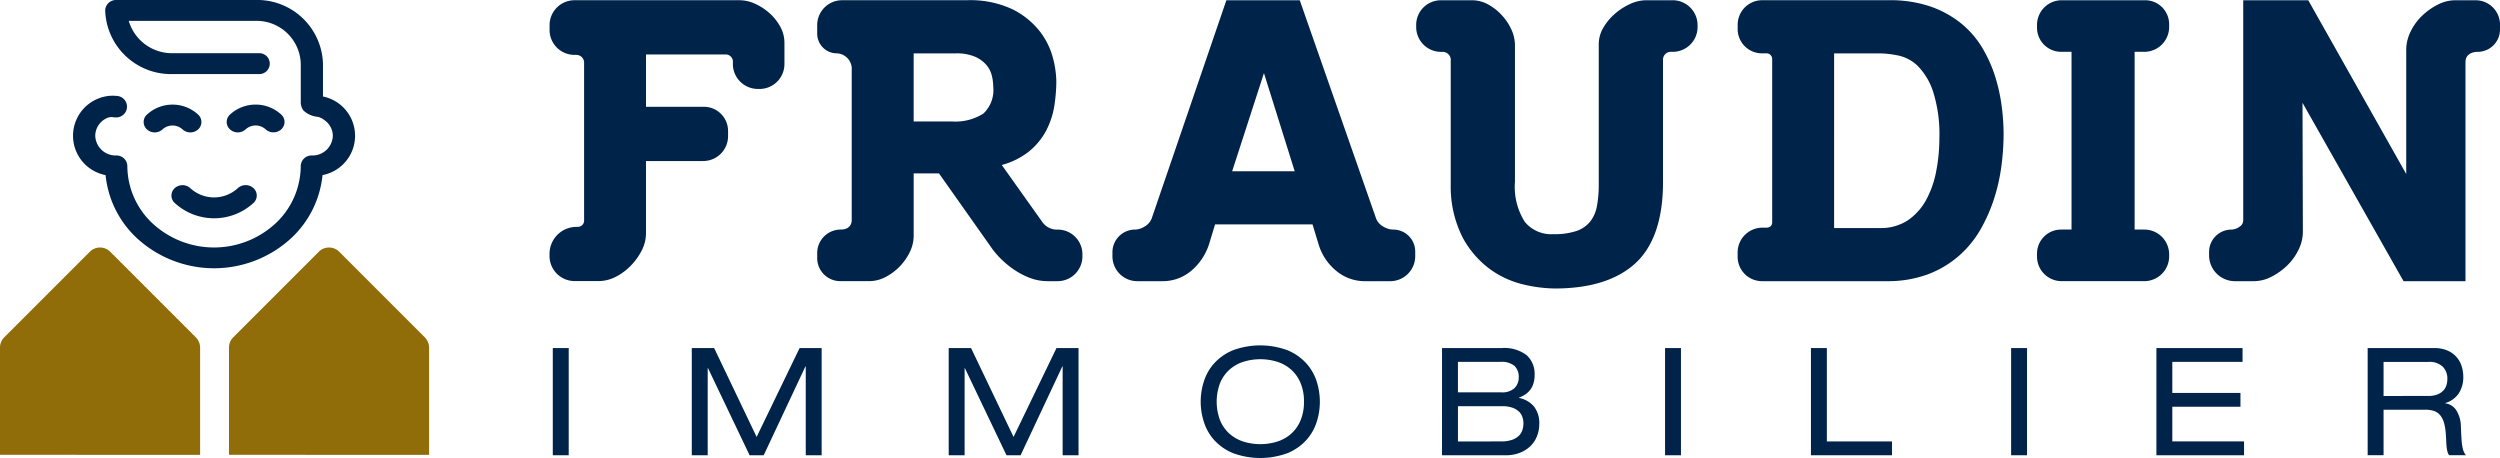
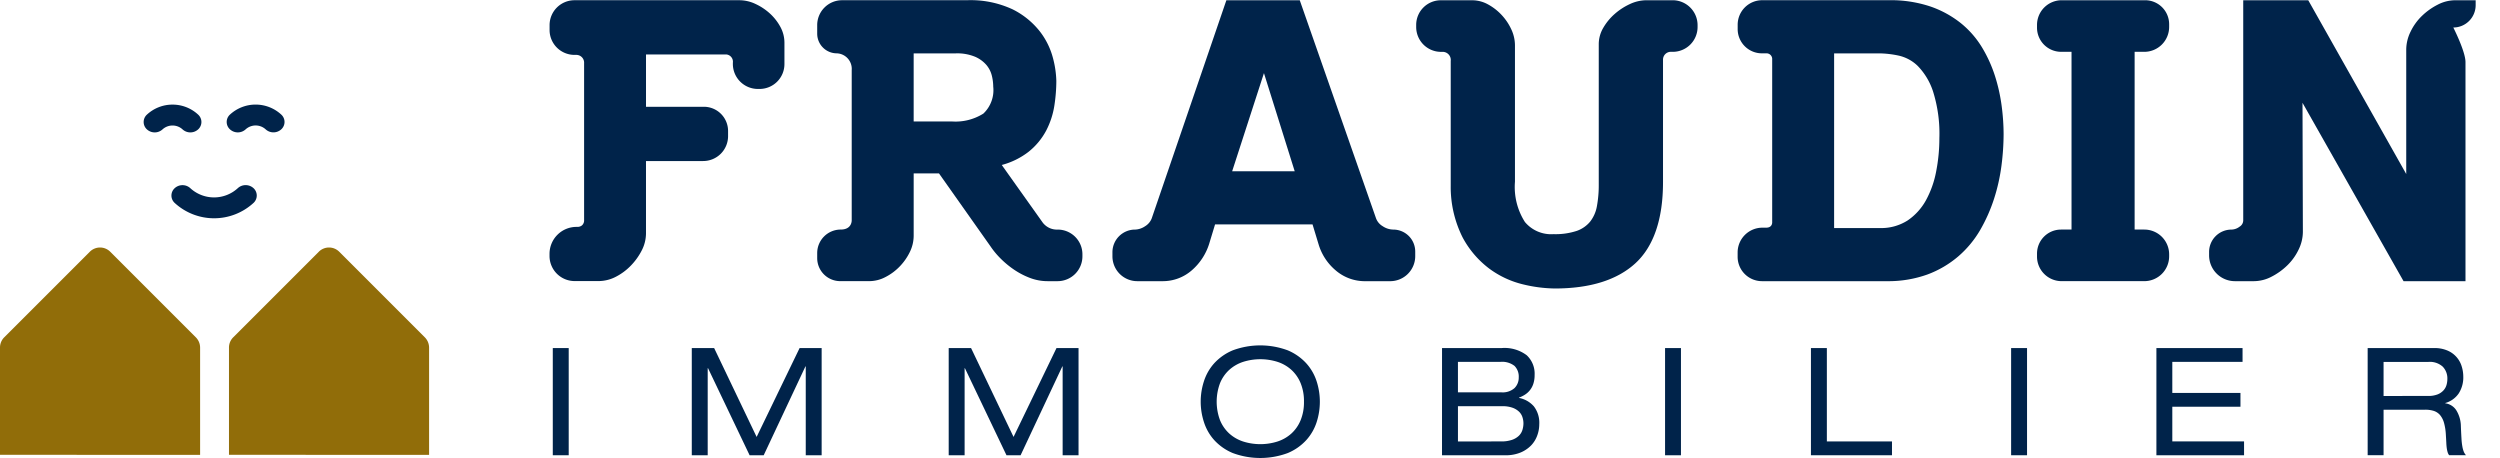
<svg xmlns="http://www.w3.org/2000/svg" width="242.805" height="44.48" viewBox="0 0 242.805 44.48">
  <g id="Groupe_569" data-name="Groupe 569" transform="translate(-273.943 -284.949)">
    <g id="Groupe_566" data-name="Groupe 566" transform="translate(327.631 318.495)">
      <path id="Tracé_54" data-name="Tracé 54" d="M323.575,316.2h1.546v10.41h-1.546Z" transform="translate(-323.575 -315.941)" fill="#00234a" />
      <path id="Tracé_55" data-name="Tracé 55" d="M346.525,316.2h2.142v10.41h-1.544v-8.631h-.03l-4.054,8.631h-1.369l-4.038-8.456H337.6v8.456h-1.546V316.2h2.172l4.126,8.631Z" transform="translate(-322.555 -315.941)" fill="#00234a" />
      <path id="Tracé_56" data-name="Tracé 56" d="M369.59,316.2h2.142v10.41h-1.544v-8.631h-.03l-4.053,8.631h-1.371l-4.038-8.456h-.028v8.456h-1.546V316.2h2.172l4.126,8.631Z" transform="translate(-320.67 -315.941)" fill="#00234a" />
      <path id="Tracé_57" data-name="Tracé 57" d="M381.747,321.428a6.432,6.432,0,0,1,.314-1.983,4.789,4.789,0,0,1,1-1.749,5.125,5.125,0,0,1,1.795-1.254,7.674,7.674,0,0,1,5.35,0A5.126,5.126,0,0,1,392,317.7a4.794,4.794,0,0,1,1.007,1.749,6.444,6.444,0,0,1,0,3.966A4.777,4.777,0,0,1,392,325.16a5.1,5.1,0,0,1-1.792,1.254,7.674,7.674,0,0,1-5.35,0,5.1,5.1,0,0,1-1.795-1.254,4.772,4.772,0,0,1-1-1.749A6.426,6.426,0,0,1,381.747,321.428Zm10.03,0a4.6,4.6,0,0,0-.328-1.808,3.582,3.582,0,0,0-.9-1.29,3.736,3.736,0,0,0-1.348-.772,5.538,5.538,0,0,0-3.324,0,3.749,3.749,0,0,0-1.349.772,3.605,3.605,0,0,0-.9,1.29,5.132,5.132,0,0,0,0,3.615,3.605,3.605,0,0,0,.9,1.29,3.749,3.749,0,0,0,1.349.772,5.538,5.538,0,0,0,3.324,0,3.736,3.736,0,0,0,1.348-.772,3.582,3.582,0,0,0,.9-1.29A4.6,4.6,0,0,0,391.777,321.428Z" transform="translate(-318.821 -315.961)" fill="#00234a" />
      <path id="Tracé_58" data-name="Tracé 58" d="M403.415,316.2H409.2a3.578,3.578,0,0,1,2.434.693,2.445,2.445,0,0,1,.773,1.918,2.7,2.7,0,0,1-.118.837,1.953,1.953,0,0,1-.8,1.064,2.854,2.854,0,0,1-.6.3v.029a2.563,2.563,0,0,1,1.443.817,2.613,2.613,0,0,1,.526,1.749,3.148,3.148,0,0,1-.2,1.094,2.714,2.714,0,0,1-.6.963,3.087,3.087,0,0,1-1.028.685,3.761,3.761,0,0,1-1.465.263h-6.153Zm5.758,4.3a1.733,1.733,0,0,0,1.283-.415,1.426,1.426,0,0,0,.409-1.043,1.468,1.468,0,0,0-.409-1.108,1.943,1.943,0,0,0-1.371-.393h-4.125V320.5Zm-.029,4.767a3.169,3.169,0,0,0,1.064-.152,1.816,1.816,0,0,0,.672-.4,1.348,1.348,0,0,0,.342-.561,2.214,2.214,0,0,0,.1-.65,1.959,1.959,0,0,0-.1-.6,1.268,1.268,0,0,0-.335-.532,1.777,1.777,0,0,0-.635-.38,2.823,2.823,0,0,0-.976-.146h-4.315v3.426Z" transform="translate(-317.05 -315.941)" fill="#00234a" />
      <path id="Tracé_59" data-name="Tracé 59" d="M423.44,316.2h1.545v10.41H423.44Z" transform="translate(-315.414 -315.941)" fill="#00234a" />
      <path id="Tracé_60" data-name="Tracé 60" d="M436.537,316.2h1.546v9.068h6.326v1.342h-7.872Z" transform="translate(-314.343 -315.941)" fill="#00234a" />
      <path id="Tracé_61" data-name="Tracé 61" d="M454.511,316.2h1.546v10.41h-1.546Z" transform="translate(-312.875 -315.941)" fill="#00234a" />
      <path id="Tracé_62" data-name="Tracé 62" d="M467.555,316.2h8.367v1.342H469.1v3.018h6.619v1.34H469.1v3.367h6.968v1.342h-8.513Z" transform="translate(-311.809 -315.941)" fill="#00234a" />
      <path id="Tracé_63" data-name="Tracé 63" d="M486.522,316.2h6.444a3.164,3.164,0,0,1,1.326.249,2.424,2.424,0,0,1,1.363,1.531,3.323,3.323,0,0,1,.154.991,2.882,2.882,0,0,1-.438,1.626,2.348,2.348,0,0,1-1.312.94v.029a1.5,1.5,0,0,1,1.086.7,3.011,3.011,0,0,1,.43,1.517q.029.729.058,1.2a6.379,6.379,0,0,0,.088.786,2.557,2.557,0,0,0,.138.5,1.216,1.216,0,0,0,.211.335h-1.632a.743.743,0,0,1-.138-.256,2.455,2.455,0,0,1-.088-.378,5.1,5.1,0,0,1-.051-.555c-.011-.219-.025-.482-.044-.794a5.318,5.318,0,0,0-.182-1.167,2.019,2.019,0,0,0-.386-.751,1.343,1.343,0,0,0-.606-.4,2.692,2.692,0,0,0-.837-.117h-4.039v4.418h-1.545Zm5.861,4.651a2.459,2.459,0,0,0,.932-.152,1.543,1.543,0,0,0,.576-.395,1.326,1.326,0,0,0,.292-.532,2.1,2.1,0,0,0,.08-.568,1.64,1.64,0,0,0-.452-1.2,1.861,1.861,0,0,0-1.385-.46h-4.359v3.309Z" transform="translate(-310.258 -315.941)" fill="#00234a" />
    </g>
    <g id="Groupe_567" data-name="Groupe 567" transform="translate(327.32 284.972)">
      <path id="Tracé_64" data-name="Tracé 64" d="M326.639,306.322V291.088a.756.756,0,0,0-.736-.81h-.2a2.419,2.419,0,0,1-2.417-2.417v-.473a2.422,2.422,0,0,1,2.42-2.419h16.028a3.67,3.67,0,0,1,1.547.36,5.518,5.518,0,0,1,1.391.919,4.961,4.961,0,0,1,1.024,1.3,3.2,3.2,0,0,1,.4,1.525v2.1a2.416,2.416,0,0,1-2.413,2.413h-.169a2.43,2.43,0,0,1-2.427-2.427v-.115a.71.71,0,0,0-.648-.81h-7.788v5.083h5.622a2.352,2.352,0,0,1,2.349,2.349v.506a2.419,2.419,0,0,1-2.417,2.415h-5.555v7.03a3.643,3.643,0,0,1-.421,1.669,6.044,6.044,0,0,1-1.054,1.462,5.538,5.538,0,0,1-1.447,1.076,3.65,3.65,0,0,1-1.669.421h-2.342a2.438,2.438,0,0,1-2.436-2.436V309.6a2.619,2.619,0,0,1,2.616-2.617h.1a.688.688,0,0,0,.431-.144A.632.632,0,0,0,326.639,306.322Z" transform="translate(-323.287 -284.97)" fill="#00234a" />
      <path id="Tracé_65" data-name="Tracé 65" d="M369.154,306.476l-3.915-5.506a7.293,7.293,0,0,0,2.592-1.272,6.558,6.558,0,0,0,1.728-2.079,7.824,7.824,0,0,0,.791-2.431,15.937,15.937,0,0,0,.189-2.387,9.59,9.59,0,0,0-.324-2.206A7.182,7.182,0,0,0,368.939,288a7.758,7.758,0,0,0-2.643-2.144,9.643,9.643,0,0,0-4.446-.887H349.729a2.419,2.419,0,0,0-2.415,2.415v.834a1.912,1.912,0,0,0,1.909,1.91,1.509,1.509,0,0,1,1.443,1.628v14.564s.058.922-1.071.922a2.285,2.285,0,0,0-2.281,2.282v.492a2.238,2.238,0,0,0,2.236,2.236h2.84a3.386,3.386,0,0,0,1.557-.4,5.2,5.2,0,0,0,1.375-1.02,5.416,5.416,0,0,0,.98-1.392,3.616,3.616,0,0,0,.382-1.59v-6.062h2.458l5.018,7.106a7.822,7.822,0,0,0,.983,1.178,8.893,8.893,0,0,0,1.306,1.075,7.463,7.463,0,0,0,1.527.792,4.832,4.832,0,0,0,1.735.316h.951a2.413,2.413,0,0,0,2.411-2.41v-.2a2.4,2.4,0,0,0-2.395-2.4A1.732,1.732,0,0,1,369.154,306.476Zm-4.743-13.116a3.134,3.134,0,0,1-.956,2.617,5.079,5.079,0,0,1-3.094.764h-3.678v-6.61h4.087a4.543,4.543,0,0,1,1.879.328,3.051,3.051,0,0,1,1.1.8,2.553,2.553,0,0,1,.524,1.028A4.584,4.584,0,0,1,364.411,293.36Z" transform="translate(-321.323 -284.97)" fill="#00234a" />
      <path id="Tracé_66" data-name="Tracé 66" d="M401.094,307.244a1.882,1.882,0,0,1-1.028-.33,1.493,1.493,0,0,1-.652-.788l-7.4-21.156h-7.126l-7.251,21.187a1.536,1.536,0,0,1-.64.76,1.843,1.843,0,0,1-.967.327,2.2,2.2,0,0,0-2.208,2.208v.392a2.414,2.414,0,0,0,2.411,2.411h2.4a4.275,4.275,0,0,0,2.917-1.073,5.623,5.623,0,0,0,1.663-2.545l.576-1.894h9.468l.574,1.891a5.284,5.284,0,0,0,1.646,2.55,4.337,4.337,0,0,0,2.935,1.072H400.8a2.432,2.432,0,0,0,2.43-2.43v-.448A2.135,2.135,0,0,0,401.094,307.244Zm-9.569-5.662h-6.076l3.088-9.534Z" transform="translate(-319.157 -284.97)" fill="#00234a" />
      <path id="Tracé_67" data-name="Tracé 67" d="M425.874,289.981h.141a2.411,2.411,0,0,0,2.408-2.408v-.184A2.423,2.423,0,0,0,426,284.97h-2.543a3.843,3.843,0,0,0-1.623.379,6.062,6.062,0,0,0-1.463.955,5.4,5.4,0,0,0-1.1,1.333,3.143,3.143,0,0,0-.446,1.589v13.633a11.292,11.292,0,0,1-.181,2.128,3.391,3.391,0,0,1-.654,1.484,2.948,2.948,0,0,1-1.3.9,6.612,6.612,0,0,1-2.252.317,3.321,3.321,0,0,1-2.786-1.182,6.322,6.322,0,0,1-.965-3.91v-13.26a3.687,3.687,0,0,0-.36-1.548,5.263,5.263,0,0,0-.942-1.394,5.206,5.206,0,0,0-1.318-1.021,3.2,3.2,0,0,0-1.524-.4h-3.057a2.394,2.394,0,0,0-2.392,2.391v.211a2.412,2.412,0,0,0,2.409,2.409h.208a.787.787,0,0,1,.737.884v12.112A10.907,10.907,0,0,0,405.6,308a9.227,9.227,0,0,0,2.61,3.049,9.075,9.075,0,0,0,3.264,1.517,13.776,13.776,0,0,0,3.079.4c3.431,0,6.068-.826,7.837-2.455s2.676-4.284,2.676-7.873V290.753A.758.758,0,0,1,425.874,289.981Z" transform="translate(-316.928 -284.97)" fill="#00234a" />
      <path id="Tracé_68" data-name="Tracé 68" d="M432.729,307.059h-.367a2.408,2.408,0,0,0-2.407,2.406v.425a2.368,2.368,0,0,0,2.366,2.365h12.1a11.242,11.242,0,0,0,3.969-.65,9.909,9.909,0,0,0,3-1.762,10.039,10.039,0,0,0,2.126-2.565,15.666,15.666,0,0,0,1.346-3.033,18.032,18.032,0,0,0,.718-3.214,24.271,24.271,0,0,0,.207-3.052,21.372,21.372,0,0,0-.188-2.735,16.808,16.808,0,0,0-.644-2.9,13.039,13.039,0,0,0-1.255-2.776,9.064,9.064,0,0,0-2.054-2.362,9.934,9.934,0,0,0-2.966-1.628,12.141,12.141,0,0,0-4.039-.611h-12.3a2.384,2.384,0,0,0-2.382,2.381v.427a2.355,2.355,0,0,0,2.352,2.352h.415a.549.549,0,0,1,.585.585v15.794S433.367,307.059,432.729,307.059Zm16.82-8.67a16.774,16.774,0,0,1-.312,3.207,9.462,9.462,0,0,1-.994,2.806,5.679,5.679,0,0,1-1.779,1.957,4.76,4.76,0,0,1-2.716.736h-4.422V290.13h4.347a9.558,9.558,0,0,1,1.919.217,3.854,3.854,0,0,1,1.863,1.012,6.408,6.408,0,0,1,1.478,2.466A13.645,13.645,0,0,1,449.548,298.389Z" transform="translate(-314.57 -284.97)" fill="#00234a" />
      <path id="Tracé_69" data-name="Tracé 69" d="M467.335,284.97h-8.1a2.4,2.4,0,0,0-2.4,2.4v.269a2.344,2.344,0,0,0,2.341,2.341h1.011v17.263h-1.021a2.334,2.334,0,0,0-2.331,2.331v.294a2.389,2.389,0,0,0,2.386,2.385h8.036a2.414,2.414,0,0,0,2.411-2.411v-.191a2.411,2.411,0,0,0-2.408-2.408h-.945V289.981h.939a2.417,2.417,0,0,0,2.414-2.414V287.3A2.331,2.331,0,0,0,467.335,284.97Z" transform="translate(-312.373 -284.97)" fill="#00234a" />
-       <path id="Tracé_70" data-name="Tracé 70" d="M497.186,290.976v21.279h-6.015l-.078-.137-9.736-17.187.036,12.547a3.985,3.985,0,0,1-.419,1.72,5.363,5.363,0,0,1-1.1,1.528,6.291,6.291,0,0,1-1.518,1.09,3.734,3.734,0,0,1-1.707.439H474.79a2.508,2.508,0,0,1-2.505-2.505v-.334a2.172,2.172,0,0,1,2.17-2.171,1.334,1.334,0,0,0,.791-.284.713.713,0,0,0,.354-.6V284.97h6.314l.078.137,9.439,16.742v-12.1a3.983,3.983,0,0,1,.418-1.718,5.32,5.32,0,0,1,1.1-1.531,6.258,6.258,0,0,1,1.519-1.089,3.733,3.733,0,0,1,1.706-.439h2a2.366,2.366,0,0,1,2.364,2.364v.477a2.173,2.173,0,0,1-2.171,2.17S497.186,289.943,497.186,290.976Z" transform="translate(-311.11 -284.97)" fill="#00234a" />
+       <path id="Tracé_70" data-name="Tracé 70" d="M497.186,290.976v21.279h-6.015l-.078-.137-9.736-17.187.036,12.547a3.985,3.985,0,0,1-.419,1.72,5.363,5.363,0,0,1-1.1,1.528,6.291,6.291,0,0,1-1.518,1.09,3.734,3.734,0,0,1-1.707.439H474.79a2.508,2.508,0,0,1-2.505-2.505v-.334a2.172,2.172,0,0,1,2.17-2.171,1.334,1.334,0,0,0,.791-.284.713.713,0,0,0,.354-.6V284.97h6.314l.078.137,9.439,16.742v-12.1a3.983,3.983,0,0,1,.418-1.718,5.32,5.32,0,0,1,1.1-1.531,6.258,6.258,0,0,1,1.519-1.089,3.733,3.733,0,0,1,1.706-.439h2v.477a2.173,2.173,0,0,1-2.171,2.17S497.186,289.943,497.186,290.976Z" transform="translate(-311.11 -284.97)" fill="#00234a" />
    </g>
    <path id="Tracé_71" data-name="Tracé 71" d="M303.63,327.307h-7.448V316.888a1.4,1.4,0,0,1,.412-.993l8.311-8.311a1.4,1.4,0,0,1,1.986,0h0l8.3,8.3a1.424,1.424,0,0,1,.426,1.008v10.419H303.63Zm-22.239,0h-7.448V316.888a1.4,1.4,0,0,1,.411-.993l8.312-8.311a1.4,1.4,0,0,1,1.985,0l8.3,8.3a1.42,1.42,0,0,1,.427,1.008v10.419H281.391Z" transform="translate(0 1.816)" fill="#916d09" fill-rule="evenodd" />
    <g id="Groupe_568" data-name="Groupe 568" transform="translate(281.039 284.949)">
-       <path id="Tracé_72" data-name="Tracé 72" d="M304.775,294.321v-3.193a6.387,6.387,0,0,0-6.575-6.179H284.7a1.047,1.047,0,0,0-1.077,1.014,6.392,6.392,0,0,0,6.574,6.179h8.34a1.015,1.015,0,1,0,0-2.027h-8.34a4.376,4.376,0,0,1-4.286-3.138H298.2a4.29,4.29,0,0,1,4.418,4.152v3.794a1.305,1.305,0,0,0,.272.769,2.349,2.349,0,0,0,1.392.606,1.566,1.566,0,0,1,.441.184l0-.005c.026.015.045.037.071.052.066.043.116.079.116.079v.005a1.873,1.873,0,0,1,.822,1.52,1.977,1.977,0,0,1-2.038,1.917,1.048,1.048,0,0,0-1.078,1.014,7.662,7.662,0,0,1-2.466,5.6,8.8,8.8,0,0,1-11.909,0,7.662,7.662,0,0,1-2.466-5.6,1.048,1.048,0,0,0-1.078-1.014,1.98,1.98,0,0,1-2.038-1.917,1.894,1.894,0,0,1,1.009-1.654,1.1,1.1,0,0,1,.685-.153,1.483,1.483,0,0,0,.343.028,1.045,1.045,0,1,0,0-2.091,3.385,3.385,0,0,0-1.077.058,3.89,3.89,0,0,0,.043,7.634,9.668,9.668,0,0,0,3.056,6.137,11.065,11.065,0,0,0,14.958,0,9.671,9.671,0,0,0,3.056-6.138,3.889,3.889,0,0,0,.042-7.632Z" transform="translate(-280.503 -284.949)" fill="#00234a" />
      <path id="Tracé_73" data-name="Tracé 73" d="M291.171,301.869a1.124,1.124,0,0,0-1.521,0,.968.968,0,0,0,0,1.429,5.658,5.658,0,0,0,7.656,0,.971.971,0,0,0,0-1.433,1.13,1.13,0,0,0-1.525,0,3.414,3.414,0,0,1-4.615,0Z" transform="translate(-279.781 -283.59)" fill="#00234a" />
      <path id="Tracé_74" data-name="Tracé 74" d="M289.649,294.341a3.642,3.642,0,0,0-2.493.975.968.968,0,0,0,0,1.429,1.124,1.124,0,0,0,1.52,0,1.443,1.443,0,0,1,1.94,0,1.124,1.124,0,0,0,1.52,0,.968.968,0,0,0,0-1.429A3.642,3.642,0,0,0,289.649,294.341Z" transform="translate(-279.985 -284.181)" fill="#00234a" />
      <path id="Tracé_75" data-name="Tracé 75" d="M296.139,296.741a1.442,1.442,0,0,1,1.938,0,1.126,1.126,0,0,0,1.521,0,.967.967,0,0,0,0-1.429,3.677,3.677,0,0,0-4.987,0,.967.967,0,0,0,0,1.429A1.126,1.126,0,0,0,296.139,296.741Z" transform="translate(-279.375 -284.181)" fill="#00234a" />
    </g>
  </g>
</svg>